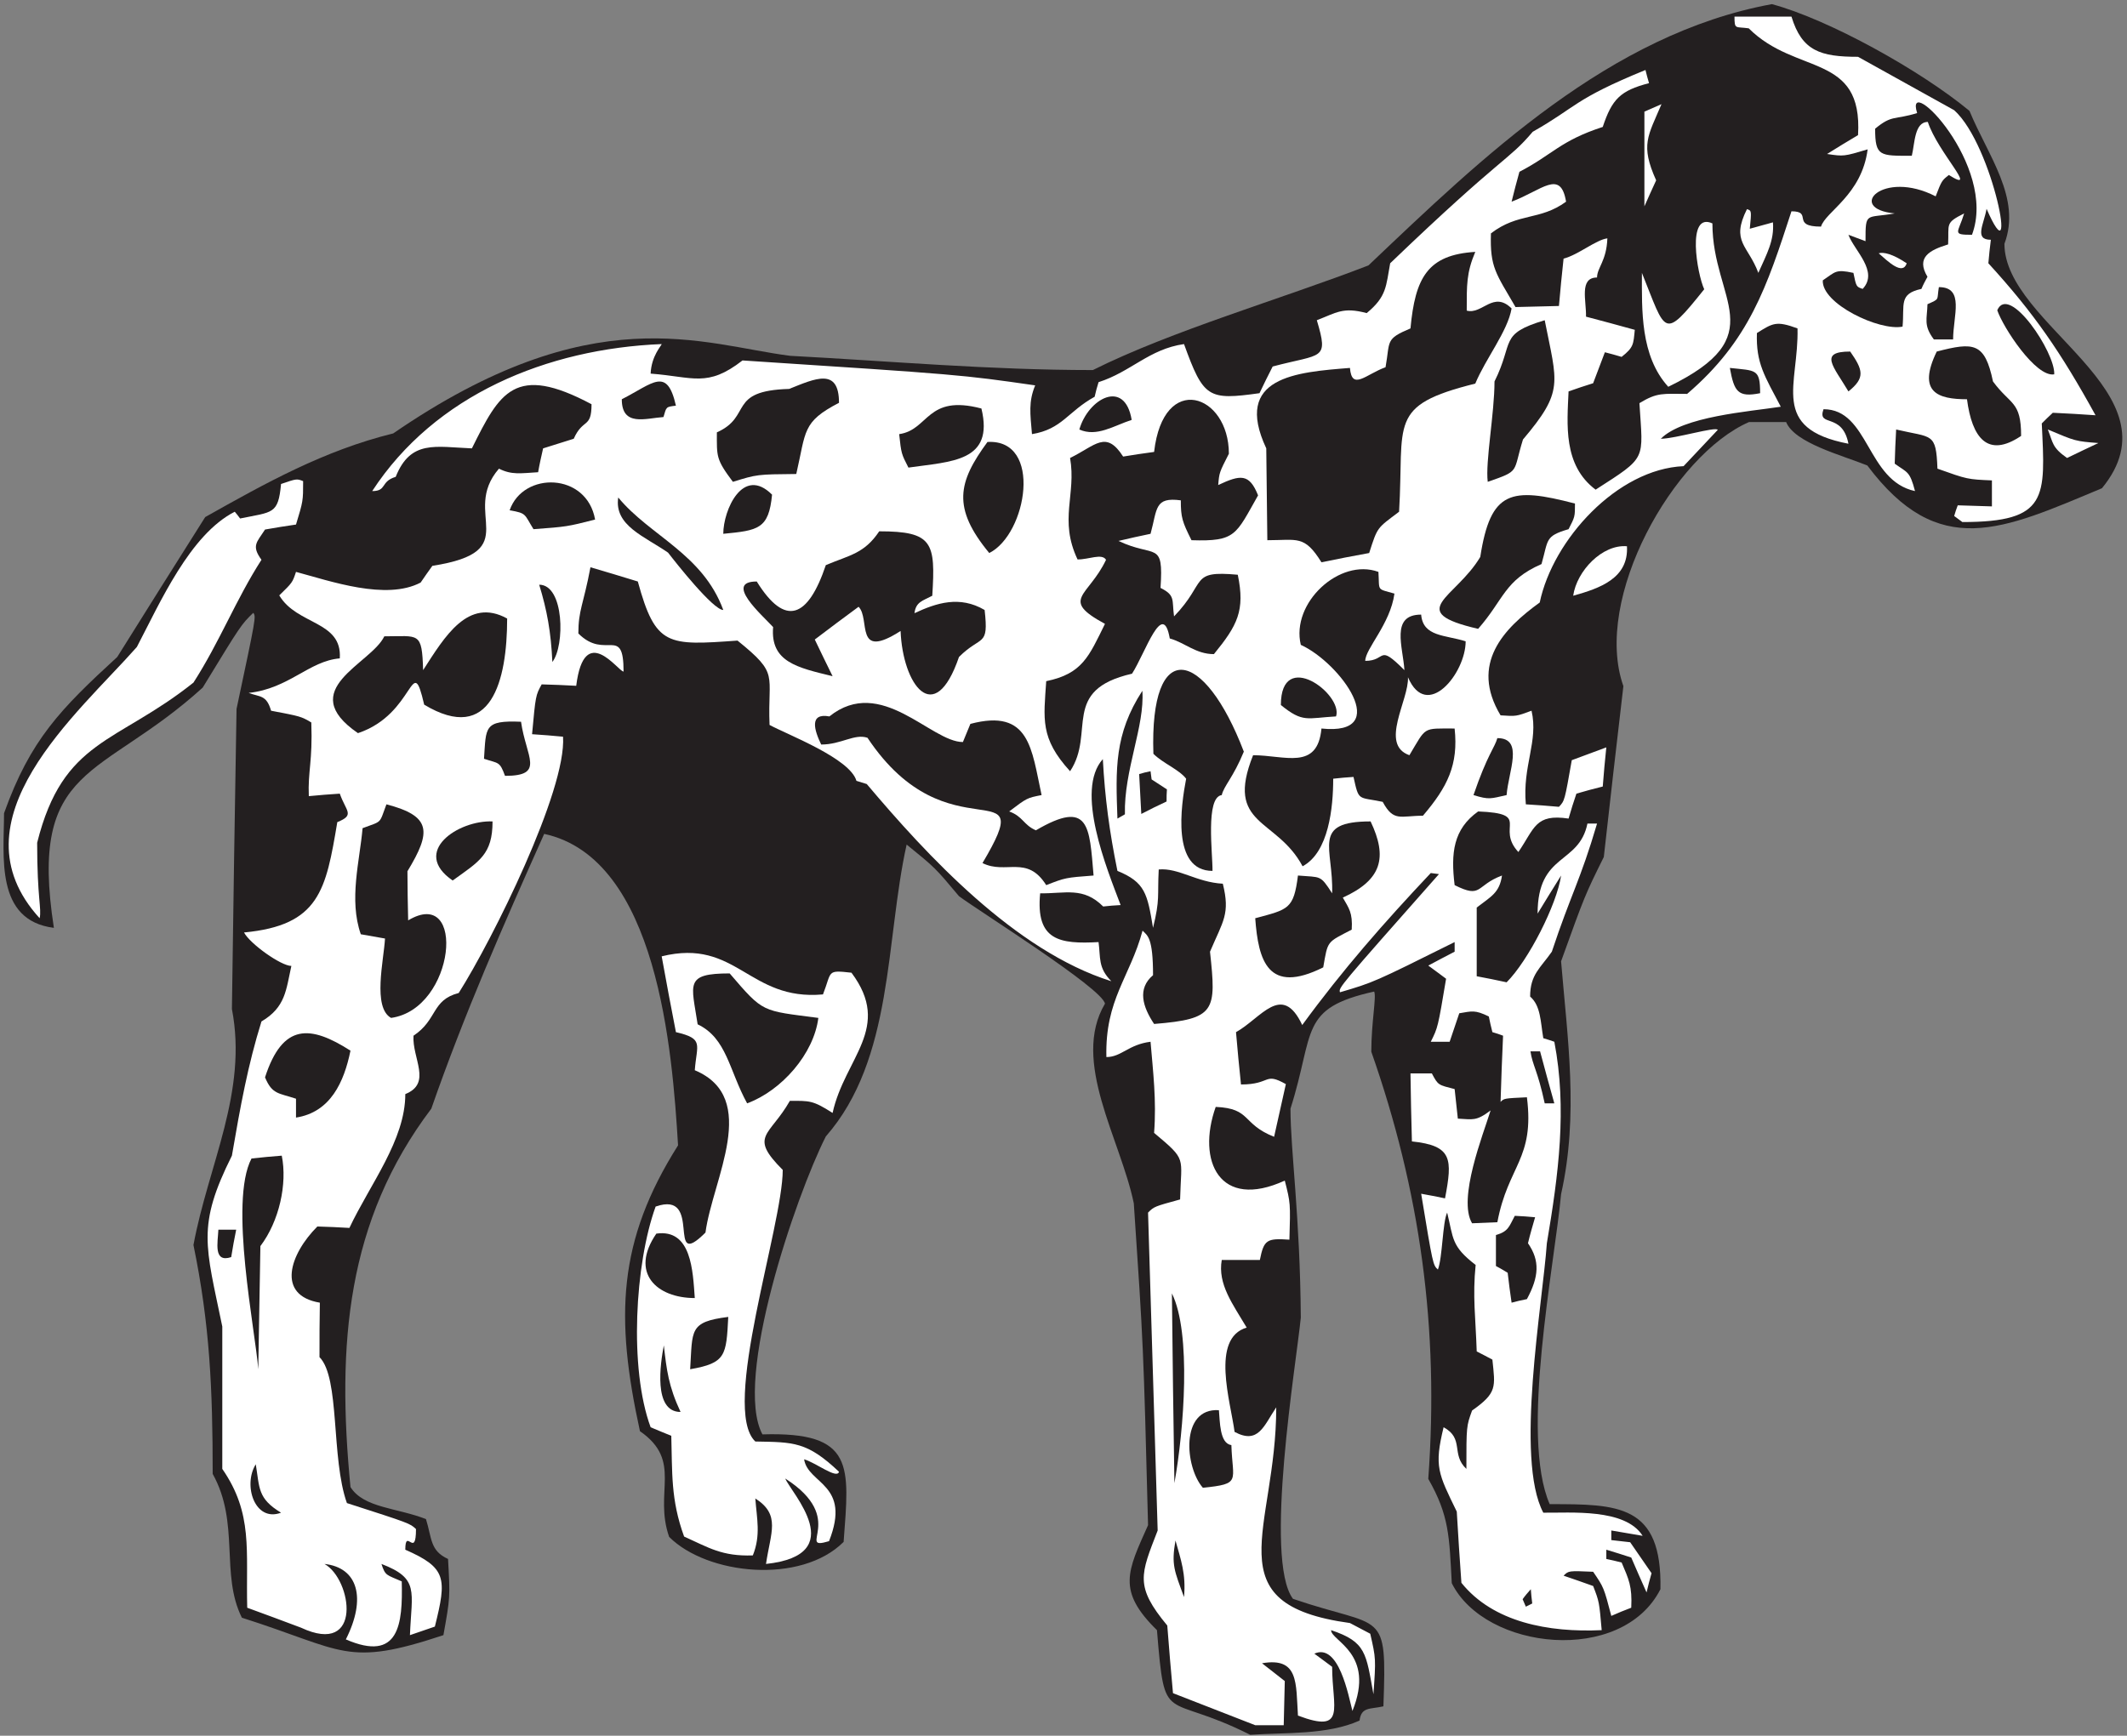
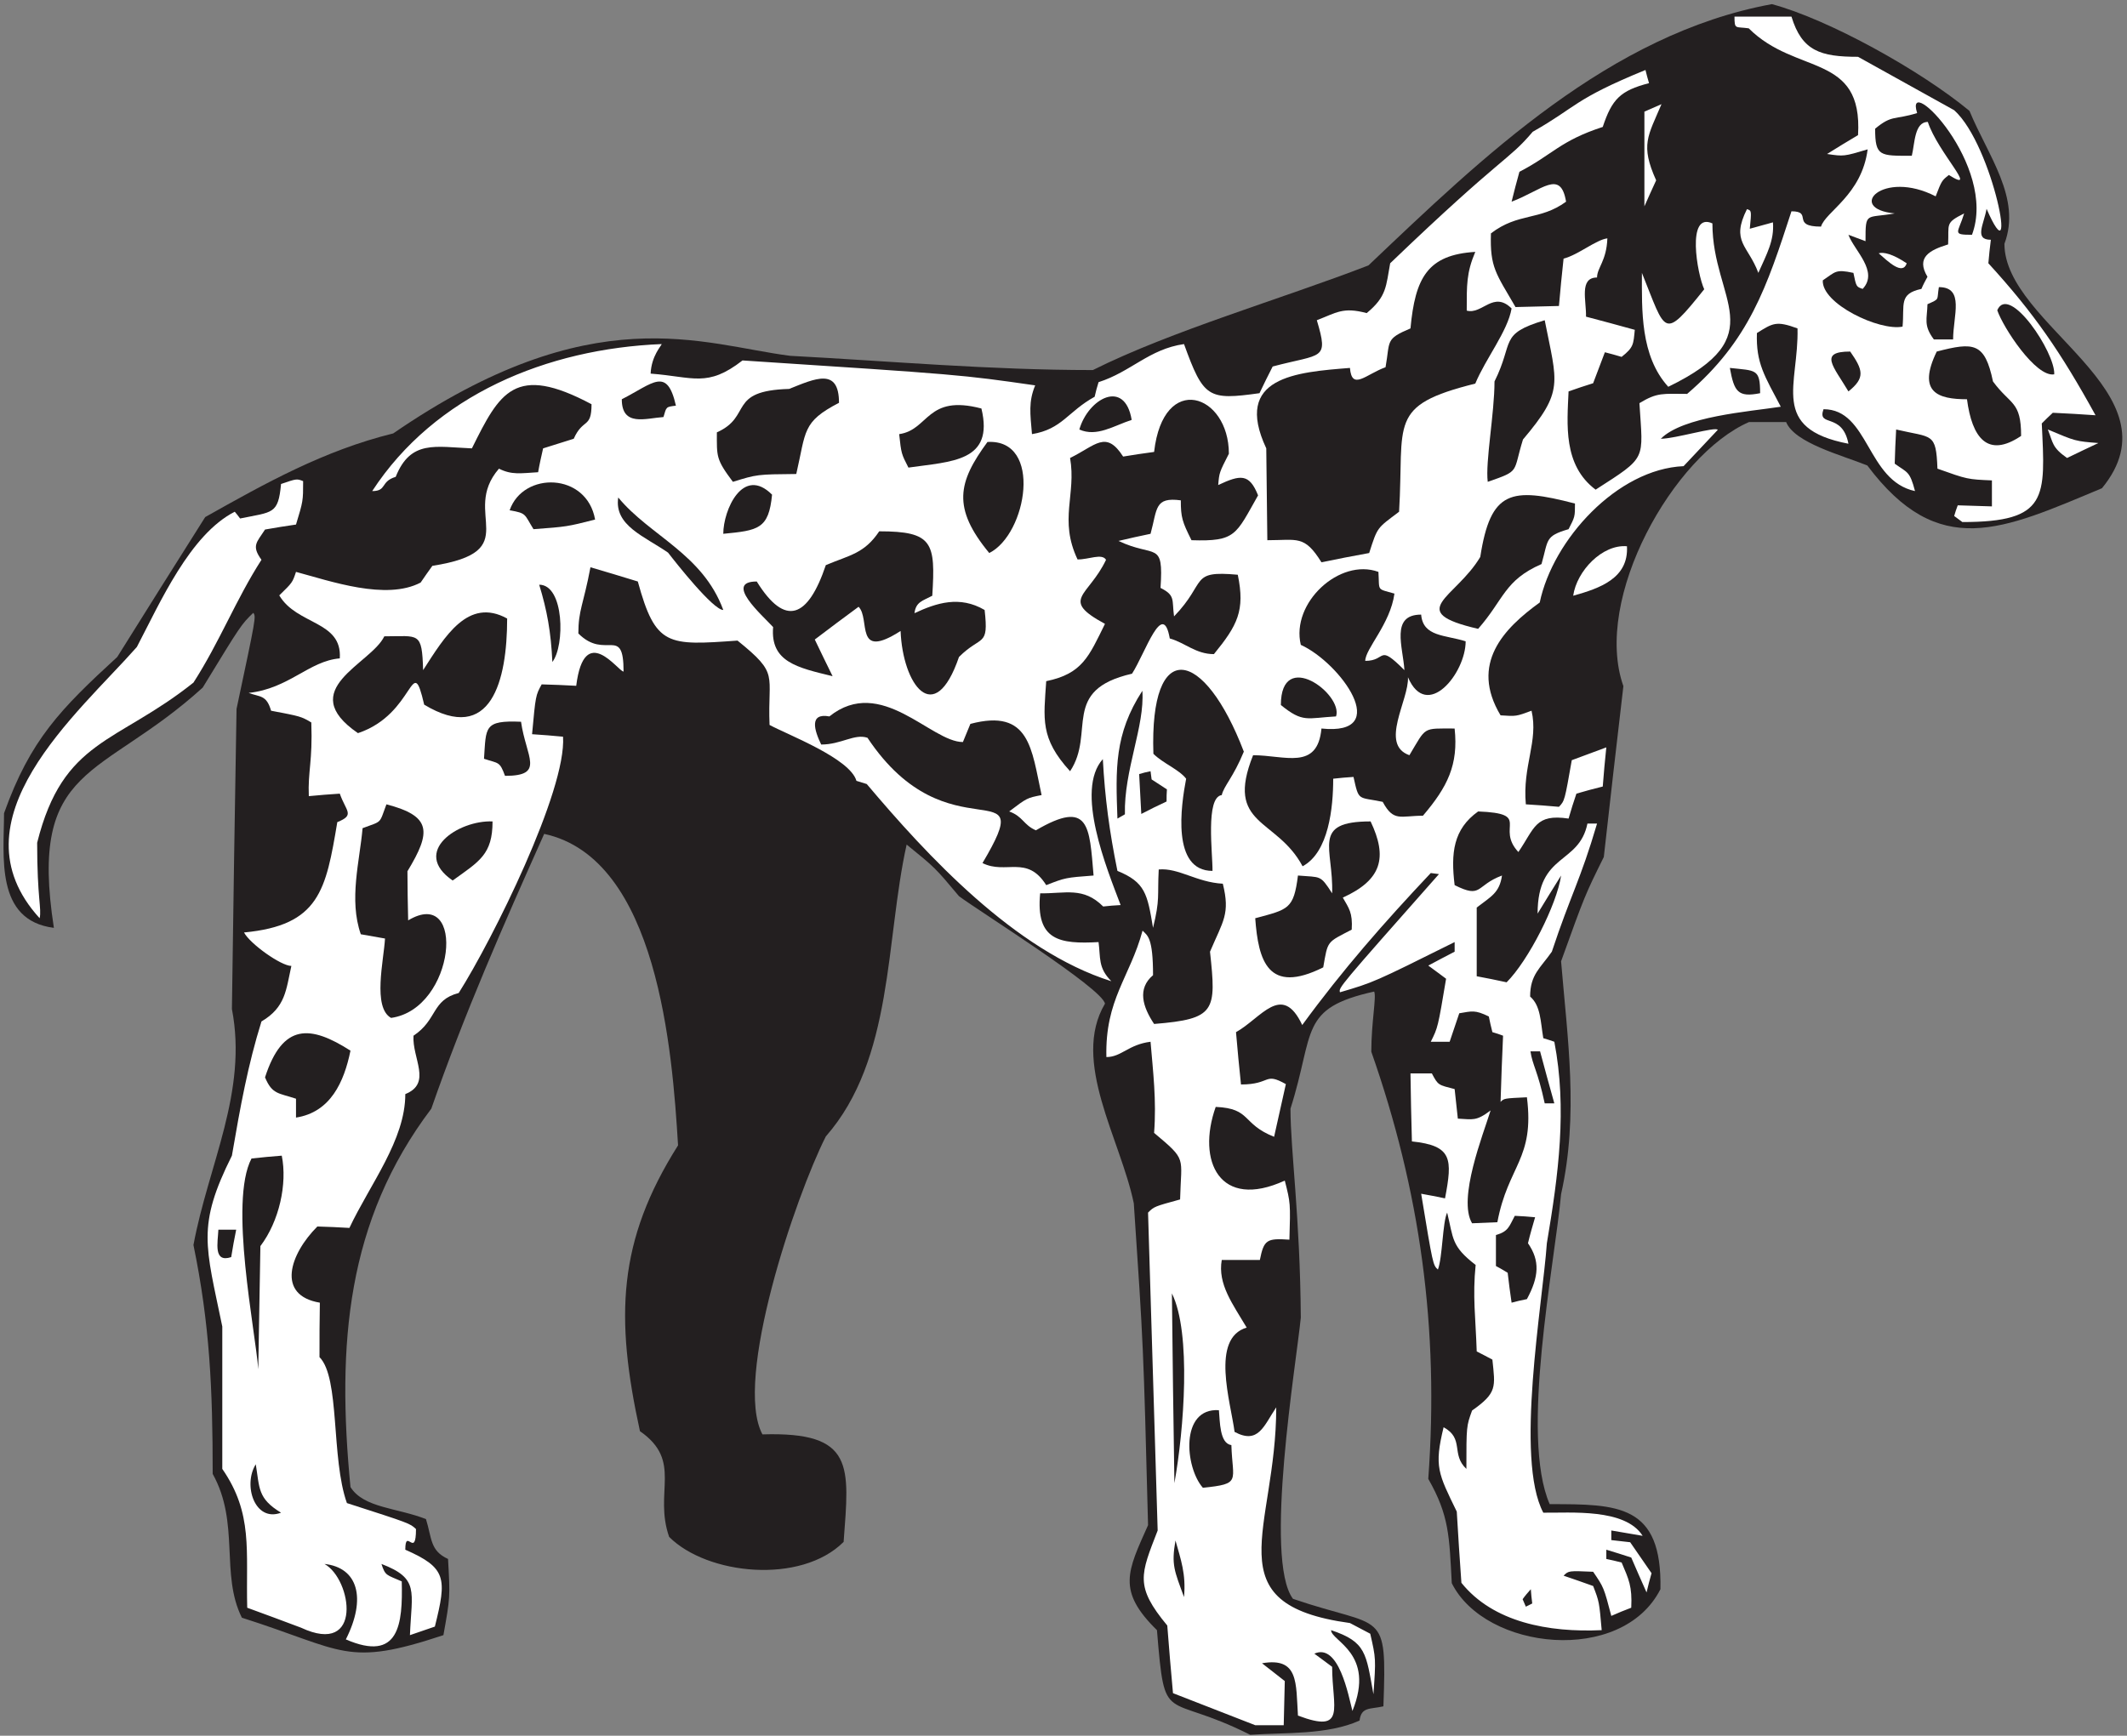
<svg xmlns="http://www.w3.org/2000/svg" viewBox="0 0 573.333 468" height="468" width="573.333" xml:space="preserve" id="svg2" version="1.1">
  <rect x="0" y="0" width="573.333" height="468" fill="#808080" stroke="none" />
  <defs id="defs6" />
  <g transform="matrix(1.333,0,0,-1.333,0,468)" id="g10">
    <g transform="scale(0.1)" id="g12">
      <path id="path14" style="fill:#231f20;fill-opacity:1;fill-rule:nonzero;stroke:none" d="m 2528.16,1.875 c -175.68,88.562 -172.07,12.246 -188.64,211.688 -81.36,79.914 -59.76,118.8 -18,212.394 -9.36,362.883 -9.36,362.883 -28.81,650.883 -26.62,129.6 -127.43,287.28 -58.31,403.92 -5.04,30.96 -257.04,188.64 -295.2,217.44 -48.24,57.6 -48.24,57.6 -105.84,104.4 -43.2,-193.68 -25.92,-433.44 -163.44,-590.4 -61.2,-120.96 -187.2,-492.481 -128.16,-602.637 187.2,5.757 175.68,-63.364 164.16,-217.442 -86.4,-86.398 -275.76,-66.965 -352.8,10.074 -31.68,90.727 28.08,153.364 -59.04,213.84 -50.4,230.403 -45.36,384.485 77.04,578.165 -11.52,190.08 -41.04,580.32 -270.72,630 C 1017.6,1639.16 939.121,1460.6 872.156,1268.36 700.801,1041.56 680.641,791.719 708.723,503 c 26.636,-42.48 94.32,-41.762 152.632,-64.797 12.176,-38.953 8.024,-63.992 44.645,-80.644 4.32,-77.754 4.32,-77.754 -9.359,-154.082 -197.282,-65.516 -199.438,-30.957 -407.52,35.285 -43.922,87.84 -3.601,191.519 -59.043,290.879 0,171.355 -5.758,302.402 -38.879,462.957 30.242,162.722 110.156,309.602 77.762,477.362 2.879,202.31 5.762,404.64 9.359,606.96 39.602,186.48 39.602,186.48 33.836,194.4 C 487.68,2247.56 487.68,2247.56 409.922,2120.12 204,1932.92 57.117,1968.2 108.961,1634.12 -10.562,1649.24 8.16,1779.56 8.16,1865.96 61.441,2015 122.641,2076.92 237.117,2182.04 c 59.043,94.32 118.082,188.64 177.844,282.96 121.68,68.4 239.762,134.64 380.16,169.2 404.049,277.71 624.769,179.53 802.799,156.96 203.04,-10.8 403.2,-28.8 612,-28.8 158.78,79.39 381.87,143.91 557.28,211.68 230.4,218.88 487.44,468 815.76,528.48 115.2,-30.96 301.68,-134.64 399.6,-216 37.48,-90.89 105.41,-176.14 70.66,-268.77 0,-165.61 357.03,-300.03 197.18,-494.43 -201.6,-84.24 -329.76,-146.88 -474.48,46.08 -51.84,20.88 -146.88,45.36 -164.16,87.84 -25.2,0 -50.4,0 -74.88,0 -152.64,-66.24 -316.8,-357.12 -254.17,-534.24 -13.67,-115.2 -26.62,-230.4 -39.6,-345.6 -38.15,-77.04 -38.15,-77.04 -86.39,-210.96 12.96,-156.24 35.99,-310.31 0,-470.88 -12.96,-141.837 -83.52,-488.88 -23.04,-627.122 138.25,0 227.52,0 223.92,-172.083 -77.76,-153.355 -354.24,-123.835 -421.92,12.25 -5.04,94.317 -5.04,136.793 -47.52,210.958 22.32,304.558 -16.56,583.207 -115.2,863.997 0,59.76 10.8,111.6 5.76,121.69 -152.63,-33.86 -119.52,-80.65 -169.2,-236.89 0,-84.24 19.44,-218.16 20.88,-422.637 -8.64,-89.285 -75.6,-488.887 -15.84,-568.797 182.88,-62.649 190.08,-16.567 182.88,-217.446 -27.28,-6.199 -44.73,-0.664 -48.24,-28.797 C 2683.68,1.16 2598,6.926 2528.16,1.875 v 0" />
      <path id="path16" style="fill:#ffffff;fill-opacity:1;fill-rule:nonzero;stroke:none" d="m 2538.24,21.316 c -55.44,21.605 -110.88,43.203 -166.31,64.809 -4.33,46.07 -7.93,91.434 -11.53,136.797 -66.24,79.922 -54.01,102.957 -19.44,192.234 -6.48,214.563 -12.96,429.121 -19.44,642.974 12.24,12.23 12.24,12.23 64.8,26.63 2.15,87.88 14.77,78.09 -52.56,134.64 5.04,66.24 -2.16,123.84 -7.2,184.32 -44.91,-5.61 -58.85,-30.95 -89.29,-30.95 -2.88,116.7 47.73,161.35 73.13,255.7 10.08,-10.08 21.2,-13.79 21.2,-90.11 -32.4,-27.36 -20.88,-64.08 2.16,-98.64 124.56,10.08 126,25.92 113.04,146.16 26.64,62.64 41.04,76.32 25.91,137.52 -53.27,2.88 -89.27,32.4 -129.6,28.8 -2.86,-55.44 2.89,-59.04 -11.51,-118.08 -11.52,69.12 -15.84,92.16 -72,115.2 -16.56,81.36 -25.2,147.6 -29.52,226.08 -56.88,-63.36 7.92,-221.04 36.01,-295.2 -12.25,-0.72 -23.77,-1.44 -35.29,-2.88 -40.32,40.32 -76.32,25.92 -127.44,26.64 -9.36,-95.76 39.6,-102.96 118.08,-98.64 4.32,-31.68 -1.44,-51.84 25.92,-79.19 -195.12,61.19 -373.68,255.59 -494.64,398.87 -7.2,2.16 -14.4,4.32 -20.88,6.48 -12.96,45.36 -138.24,92.88 -175.68,113.04 -4.32,104.4 20.88,101.52 -64.8,170.64 -141.12,-10.08 -165.6,-12.24 -201.6,119.52 -32.4,10.08 -64.08,19.44 -95.76,28.8 -14.4,-76.32 -24.48,-86.4 -24.48,-133.92 55.16,-55.16 91.44,18.12 91.44,-77.04 -10.89,0 -79.41,102.02 -95.76,-28.8 -23.76,1.44 -46.8,2.16 -69.84,2.88 -12.24,-22.32 -12.24,-22.32 -19.44,-100.8 20.88,-1.44 41.76,-2.88 62.64,-5.04 7.2,-108.72 -142.56,-410.4 -210.962,-518.4 -55.442,-14.4 -42.477,-54 -91.438,-86.4 -2.945,-45.73 38.059,-96.23 -16.558,-118.08 0,-92.88 -71.282,-182.16 -113.043,-270.72 -21.598,1.45 -43.2,2.16 -64.801,2.88 -55.707,-55.716 -83.824,-139.27 5.043,-154.083 -0.723,-36.719 -0.723,-73.437 -0.723,-110.156 41.766,-41.758 23.043,-204.485 55.442,-295.203 127.441,-41.035 127.441,-41.035 139.679,-52.559 0,-61.301 -21.597,4.422 -21.597,-41.762 83.519,-36.714 84.238,-57.593 59.757,-155.515 -17.281,-5.762 -33.839,-11.524 -50.398,-17.285 3.598,89.289 19.437,114.484 -57.606,144.003 7.926,-24.48 10.086,-21.601 41.047,-35.285 2.161,-86.394 -5.043,-164.16 -113.043,-117.351 42.059,83.086 24.61,145.332 -43.199,152.636 55.617,-30.996 78.598,-187.871 -47.523,-128.875 -36.719,13.668 -72.719,27.352 -108.715,40.313 -2.879,115.926 12.234,190.086 -50.402,280.801 0,96.48 0,192.246 0,287.996 -33.84,164.16 -51.84,203.045 19.441,345.605 17.277,100.8 32.394,183.61 59.762,271.44 48.957,28.8 49.675,64.08 60.476,112.32 -20.781,0 -83.414,44.53 -95.761,67.68 152.64,14.4 165.601,85.68 188.64,223.2 36.367,14.54 17.524,21.72 5.039,57.6 -20.879,-1.44 -41.758,-2.88 -62.64,-5.04 -2.157,50.4 7.925,69.84 5.043,149.04 -20.883,12.24 -20.883,12.24 -81.36,23.76 -9.359,32.4 -22.32,27.36 -45.363,36 81.363,8.64 122.402,64.8 184.32,69.84 5.102,76.47 -86.75,67 -122.394,127.44 26.632,25.92 26.632,25.92 33.836,47.52 69.839,-18.72 182.16,-58.32 252.004,-21.6 7.917,11.52 15.839,23.04 23.757,33.84 190.08,29.52 55.442,105.12 134.64,196.56 25.92,-12.96 43.2,-9.36 79.2,-7.2 2.88,16.56 6.48,32.4 10.08,48.24 20.16,6.48 41.04,12.96 61.92,19.44 18.78,42.25 36,19.9 36,69.84 -155.52,82.8 -185.76,23.76 -241.922,-89.28 -73.437,2.88 -123.84,18 -154.078,-57.6 -31.504,-9.45 -17.226,-28.8 -47.519,-28.8 126.718,194.4 353.519,288 585.359,297.36 0,-2.81 -20.81,-23.52 -22.32,-59.76 86.4,-6.48 114.48,-28.8 185.76,26.64 441.36,-28.8 441.36,-28.8 591.84,-50.4 -13.68,-33.12 -10.08,-56.88 -6.48,-98.64 61.2,10.08 72,45.36 126.72,75.6 2.16,10.08 5.04,20.16 7.92,29.52 65.52,20.88 102.24,66.96 172.8,77.04 39.6,-109.44 48.96,-113.76 152.64,-99.36 8.64,18 17.28,36 26.64,54 100.09,26.64 113.75,11.52 89.28,93.6 39.6,15.12 52.56,27.36 100.81,14.4 41.03,33.84 38.87,54.72 47.52,100.8 230.39,221.04 237.81,206.21 288.21,265.97 89.27,50.4 81.86,65.23 228.02,124.99 2.16,-8.64 4.32,-17.28 7.2,-26.64 -58.32,-15.12 -74.88,-32.4 -93.6,-88.56 -86.4,-28.08 -101.52,-56.16 -168.48,-90.72 -5.76,-20.16 -10.8,-40.32 -15.84,-60.48 61.54,23.08 99.06,66.61 110.16,0 -53.28,-38.88 -96.48,-21.6 -151.92,-64.08 -2.17,-69.12 10.08,-80.64 49.68,-149.04 28.8,0.72 58.32,1.44 87.84,2.16 2.88,32.4 5.76,64.08 9.36,95.76 30.24,7.92 65.51,38.16 88.56,41.04 -1.63,-45.78 -20.88,-59.46 -20.88,-79.2 -36.55,0 -21.45,-46.87 -22.32,-79.2 32.4,-8.64 65.52,-17.28 98.64,-26.64 -2.88,-29.52 -2.15,-35.28 -26.64,-54.72 -11.52,3.6 -23.03,6.48 -33.84,9.36 -7.92,-20.88 -15.84,-41.76 -23.76,-62.64 -16.56,-5.04 -33.12,-10.8 -49.68,-16.56 -2.88,-66.24 -11.52,-149.04 54.72,-198.72 105.12,67.68 95.76,58.32 88.56,174.96 36.72,22.32 47.52,18.72 96.48,18.72 126,108 161.28,216.72 210.96,369.36 44.49,0 -2.16,-30.96 59.76,-30.96 9.1,30.34 82.33,63.93 94.32,156.24 -48.24,-14.4 -48.24,-14.4 -82.08,-9.36 20.88,12.96 41.76,25.92 62.64,38.16 10.07,167.04 -125.27,120.24 -221.04,216 -26.85,3.83 -28.8,-3.05 -28.8,23.76 38.16,0 76.32,0 115.2,0 21.22,-69.71 58.68,-81.36 134.64,-81.36 64.8,-36 129.6,-72 194.4,-108 79.38,-71.21 131.07,-349.99 65.52,-199.44 -5.37,-31.16 -25.82,-62.64 8.64,-62.64 -2.15,-15.84 -3.6,-31.68 -5.04,-47.52 92.16,-100.8 146.16,-179.28 216.72,-307.44 -28.8,2.16 -57.6,3.6 -86.4,5.04 -7.93,-7.2 -15.12,-14.4 -22.32,-21.6 7.2,-149.76 13.68,-199.44 -160.56,-199.44 -5.76,4.32 -11.52,8.64 -16.56,12.24 2.16,7.2 4.32,14.4 7.2,21.6 23.04,-0.72 46.08,-1.44 69.12,-2.16 0,18 0,35.28 0,52.56 -49.68,2.16 -49.68,2.16 -110.15,23.76 -2.89,74.16 -10.09,61.92 -83.53,79.2 -1.44,-23.04 -2.16,-46.08 -2.88,-69.12 25.91,-18.72 30.24,-14.4 41.04,-55.44 -97.92,20.88 -92.88,165.6 -185.04,165.6 -13.44,-37.55 37.97,-5.23 50.41,-69.84 -160.57,30.96 -100.09,119.52 -102.97,233.28 -43.2,15.84 -49.68,10.8 -82.09,-9.36 -2.15,-61.2 15.84,-87.12 48.25,-149.04 -65.52,-10.08 -197.28,-19.44 -242.64,-64.8 28.8,0 111.6,25.2 115.2,18 -23.04,-24.48 -46.08,-48.96 -69.12,-73.44 -133.92,-5.76 -264.24,-148.32 -290.88,-275.76 -72.72,-52.56 -141.84,-123.84 -79.2,-228.24 31.68,-2.16 31.68,-2.16 62.64,9.36 14.4,-61.92 -18.72,-111.6 -11.52,-189.36 22.33,-1.44 44.64,-2.88 66.96,-5.04 11.52,12.24 11.52,12.24 25.92,94.32 23.04,8.64 46.08,17.28 69.84,25.92 -2.88,-25.92 -5.05,-52.56 -7.2,-79.2 -18,-4.32 -36,-9.36 -53.28,-14.4 -5.75,-16.56 -10.8,-33.12 -15.84,-50.4 -67.68,10.08 -68.4,-19.44 -101.52,-67.68 -46.8,50.4 28.08,77.76 -81.36,82.08 -50.41,-36 -55.44,-84.24 -47.52,-149.04 56.16,-28.08 41.76,-0.72 95.76,19.44 -5.04,-35.28 -22.32,-42.48 -51.11,-64.8 0,-46.08 0,-92.16 0,-138.96 20.15,-3.6 40.3,-7.92 60.47,-12.24 43.92,43.92 101.51,156.96 110.16,216 -15.84,-25.2 -31.68,-51.12 -47.52,-77.04 0,123.84 83.51,97.92 100.8,182.16 6.48,0 12.96,0 19.44,0 -33.84,-115.2 -53.28,-143.99 -91.44,-259.2 -23.04,-33.11 -43.92,-46.08 -43.92,-90.72 21.6,-18.72 20.88,-50.4 26.64,-84.24 7.2,-2.16 14.4,-4.32 22.32,-7.2 25.92,-135.36 8.64,-267.12 -15.12,-407.521 -8.64,-122.398 -64.81,-436.316 -7.2,-545.035 54.72,-0.726 165.6,9.356 200.88,-46.809 -21.6,3.606 -42.48,7.208 -63.36,10.801 0,-6.472 0,-12.961 0,-19.433 12.24,-1.446 25.2,-2.879 38.15,-4.328 14.41,-20.875 28.81,-41.754 43.21,-62.633 -3.6,-12.961 -7.2,-25.918 -10.08,-38.879 -10.8,23.762 -20.88,47.519 -30.97,70.555 -17.27,5.761 -33.83,10.8 -50.39,15.839 0,-5.757 0,-12.234 0,-18.718 10.08,-2.161 20.16,-4.317 30.96,-7.2 14.4,-33.836 21.6,-48.242 19.43,-91.441 -13.67,-5.039 -27.35,-10.805 -40.31,-16.555 -15.13,57.598 -15.13,57.598 -36.72,89.278 -49.68,2.16 -49.68,2.16 -59.76,-7.918 19.44,-6.489 39.6,-13.684 59.76,-20.879 12.24,-31.684 12.24,-31.684 17.28,-89.281 -107.28,-5.047 -219.6,15.839 -283.68,95.753 -3.6,48.243 -6.48,96.485 -9.36,144.004 -37.44,77.039 -46.08,90.723 -26.64,170.637 42.48,-23.039 14.4,-54.719 46.08,-84.238 0,86.406 0,86.406 11.52,118.086 51.12,35.996 46.8,47.515 41.05,102.957 -10.81,5.761 -21.61,11.511 -31.68,16.562 -2.17,67.676 -8.65,111.594 -2.17,174.949 -49.68,38.165 -44.64,53.287 -57.6,105.857 -9.36,-19.45 -9.36,-90.728 -18.72,-115.208 -10.08,9.351 -10.08,9.351 -33.84,153.358 15.84,-2.88 31.68,-5.76 48.24,-9.35 15.12,79.91 15.12,106.55 -66.96,115.19 -1.43,46.08 -2.16,92.16 -2.88,137.52 14.4,0 28.8,0 43.2,0 12.96,-24.48 12.96,-23.04 46.08,-31.68 2.17,-19.44 4.32,-39.6 6.48,-59.76 30.24,-1.44 36.72,-5.76 66.24,16.56 -15.12,-48.96 -66.96,-178.56 -37.44,-228.24 16.56,0.71 33.84,1.44 51.12,2.16 21.6,115.2 75.6,127.45 59.76,252.71 -46.08,-2.15 -46.08,-2.15 -53.28,-9.35 1.44,44.64 2.88,89.28 5.04,133.92 -7.2,2.88 -14.4,5.04 -21.59,7.2 -2.89,10.8 -5.06,21.6 -7.21,31.68 -28.08,13.68 -33.84,10.8 -59.76,6.48 -6.48,-18.72 -12.96,-38.16 -19.44,-57.6 -12.96,0 -25.92,0 -38.16,0 14.4,28.8 14.4,28.8 30.96,127.44 -12.23,9.36 -24.48,18 -36,26.64 17.28,9.36 35.28,18.72 53.28,28.08 0,6.48 0,12.96 0,19.44 C 2778,1523.96 2778,1523.96 2709.6,1503.8 c -2.88,9.36 -2.88,9.36 200.16,239.04 -5.76,0.72 -11.52,1.44 -16.56,2.16 -94.32,-100.08 -177.84,-195.12 -259.92,-307.44 -41.05,87.24 -83.07,13.73 -133.92,-14.4 2.87,-35.28 6.48,-70.56 10.08,-105.84 61.54,0 46.24,25.75 90.72,0.72 -7.93,-35.27 -15.84,-70.56 -23.77,-106.56 -66.2,26.23 -45.47,57.33 -118.07,60.48 -38.88,-109.44 7.92,-209.52 139.68,-149.04 11.52,-45.36 11.52,-45.36 9.36,-119.52 -45.95,3.2 -51.6,-0.25 -59.76,-41.037 -25.92,0 -51.84,0 -77.04,0 -8.63,-48.965 22.32,-89.289 50.4,-136.804 -73.44,-21.602 -32.41,-150.481 -24.48,-210.957 48.24,-25.918 59.04,12.234 84.24,49.675 0,-249.121 -128.88,-398.152 149.04,-436.316 13.68,-7.199 27.36,-14.398 41.04,-21.606 11.52,-50.398 11.52,-50.398 6.47,-122.402 -15.11,82.805 -14.39,105.852 -85.67,129.61 0,-22.079 90.47,-46.5 43.2,-163.446 -7.92,30.242 -27.36,138.242 -77.03,115.918 11.51,-8.633 23.75,-17.273 35.99,-26.633 0,-82.5 30.05,-136.062 -69.12,-98.64 -4.32,65.515 2.16,118.801 -72.71,105.84 15.11,-11.524 30.23,-23.758 46.07,-36.004 -0.73,-29.512 -1.44,-59.035 -2.16,-89.282 -19.45,0 -38.88,0 -57.6,0 v 0" />
      <path id="path18" style="fill:#231f20;fill-opacity:1;fill-rule:nonzero;stroke:none" d="m 3085.44,261.086 c -2.16,5.039 -4.31,10.074 -6.48,15.113 5.04,7.199 10.8,13.684 16.56,20.156 0.72,-9.351 1.44,-18.718 2.88,-28.796 -4.32,-2.161 -8.64,-4.317 -12.96,-6.473 v 0" />
      <path id="path20" style="fill:#231f20;fill-opacity:1;fill-rule:nonzero;stroke:none" d="m 2394.24,280.52 c -19.44,53.281 -25.92,64.8 -17.28,114.48 10.81,-38.875 21.59,-67.676 17.28,-114.48 v 0" />
-       <path id="path22" style="fill:#ffffff;fill-opacity:1;fill-rule:nonzero;stroke:none" d="m 1548.96,347.48 c 9.36,64.083 30.24,99.356 -21.6,132.481 2.88,-40.32 11.52,-74.16 -5.04,-115.203 -62.64,-2.16 -89.28,15.84 -138.96,38.164 -27.36,74.883 -23.76,130.32 -25.92,203.758 -14.4,5.761 -28.08,11.523 -41.76,17.277 -43.92,118.809 -31.68,331.199 10.08,446.403 97.91,34.27 19.01,-134.352 100.8,-52.56 14.4,108 111.6,272.16 -21.6,328.33 3.89,52.5 19.5,63.63 -38.16,77.03 -10.08,51.12 -19.44,102.24 -28.8,153.36 151.92,37.44 175.68,-90.72 326.16,-77.04 18.44,47.13 6.58,49.58 57.6,43.92 83.52,-111.6 -13.68,-172.08 -38.16,-283.68 -40.32,25.92 -46.8,24.48 -86.4,24.48 -40.94,-72.13 -83.99,-70.1 -14.4,-139.68 0,-113.76 -126,-483.125 -55.44,-549.364 77.76,-1.433 104.4,0 169.2,-61.199 -3.92,-15.664 -47.08,18.563 -70.56,25.203 7.79,-50.644 96.23,-49.668 50.4,-165.597 -68.95,-20.68 39.29,45.011 -88.56,126.718 11.68,-28.726 132.43,-154.375 -38.88,-172.801 v 0" />
      <path id="path24" style="fill:#231f20;fill-opacity:1;fill-rule:nonzero;stroke:none" d="m 517.203,549.082 c 7.918,-48.242 3.598,-69.121 51.117,-97.918 -53.039,-19.894 -77.507,55.691 -51.117,97.918 v 0" />
      <path id="path26" style="fill:#231f20;fill-opacity:1;fill-rule:nonzero;stroke:none" d="m 2432.4,501.563 c -36.43,41.328 -46.38,161.882 32.4,156.953 2.16,-22.364 1.27,-67.571 25.2,-70.555 2.3,-73.75 20.95,-78.313 -57.6,-86.398 v 0" />
      <path id="path28" style="fill:#231f20;fill-opacity:1;fill-rule:nonzero;stroke:none" d="m 2374.8,510.918 c -2.16,128.164 -3.6,256.316 -5.04,383.762 39.6,-79.922 24.48,-275.762 5.04,-383.762 v 0" />
      <path id="path30" style="fill:#231f20;fill-opacity:1;fill-rule:nonzero;stroke:none" d="m 1342.32,789.563 c 5.76,-49.68 9.36,-82.083 33.84,-134.641 -55.81,0 -40.66,98.848 -33.84,134.641 v 0" />
      <path id="path32" style="fill:#231f20;fill-opacity:1;fill-rule:nonzero;stroke:none" d="m 522.242,741.316 c -5.762,77.766 -59.762,338.404 -13.683,426.244 20.164,2.16 40.324,4.32 61.203,5.76 11.515,-56.88 -5.039,-132.48 -43.203,-182.882 -1.438,-82.801 -2.875,-165.594 -4.317,-249.122 v 0" />
      <path id="path34" style="fill:#231f20;fill-opacity:1;fill-rule:nonzero;stroke:none" d="m 1395.6,741.316 c 5.04,79.204 -2.88,95.766 77.04,105.84 -4.03,-78.023 -4.53,-93.23 -77.04,-105.84 v 0" />
      <path id="path36" style="fill:#231f20;fill-opacity:1;fill-rule:nonzero;stroke:none" d="m 3056.64,875.957 c -2.88,20.168 -5.76,40.32 -7.92,60.481 -7.92,5.046 -15.84,9.363 -23.76,13.679 0,20.879 0,41.758 0,62.653 25.2,7.19 26.64,17.27 38.15,38.87 13.69,-0.72 27.37,-1.44 41.05,-2.88 -5.04,-17.28 -10.08,-34.56 -14.4,-52.561 24.48,-35.281 22.32,-67.683 -2.16,-113.035 -10.8,-2.168 -20.88,-4.324 -30.96,-7.207 v 0" />
      <path id="path38" style="fill:#231f20;fill-opacity:1;fill-rule:nonzero;stroke:none" d="m 1327.2,1015.64 c 71.32,10.19 73.77,-75.874 77.76,-130.32 -77,0 -132.29,50.832 -77.76,130.32 v 0" />
      <path id="path40" style="fill:#231f20;fill-opacity:1;fill-rule:nonzero;stroke:none" d="m 441.602,1023.56 c 11.519,0 23.757,0 35.996,0 -3.598,-18 -7.2,-36.724 -10.078,-55.435 -36.637,-12.219 -27.047,29.465 -25.918,55.435 v 0" />
      <path id="path42" style="fill:#231f20;fill-opacity:1;fill-rule:nonzero;stroke:none" d="m 598.559,1250.36 c 0,12.96 0,25.92 0,38.16 -35.473,11.82 -48.161,8.44 -62.641,43.2 35.785,110.47 91.91,105.68 172.805,54 -12.961,-63.36 -40.325,-124.56 -110.164,-135.36 v 0" />
      <path id="path44" style="fill:#231f20;fill-opacity:1;fill-rule:nonzero;stroke:none" d="m 1510.8,1279.16 c -36.72,66.97 -41.04,131.76 -100.08,159.84 -12.25,81.69 -27.4,102.96 64.8,102.96 69.12,-80.64 64.08,-74.88 179.28,-90 -9.07,-72.57 -74.15,-147.04 -144,-172.8 v 0" />
      <path id="path46" style="fill:#231f20;fill-opacity:1;fill-rule:nonzero;stroke:none" d="m 3123.61,1279.16 c -14.41,66.97 -24.49,76.32 -28.81,105.12 6.48,0 12.97,0 19.44,0 9.37,-34.56 18.72,-69.84 28.8,-105.12 -6.48,0 -12.96,0 -19.43,0 v 0" />
      <path id="path48" style="fill:#231f20;fill-opacity:1;fill-rule:nonzero;stroke:none" d="m 790.801,1451.96 c -37.77,20.98 -14.762,116.43 -12.242,160.56 -16.555,2.88 -33.121,5.76 -48.957,8.64 -24.481,69.84 -2.161,148.32 3.597,214.56 40.578,15.22 33.028,7.66 48.242,48.24 90.715,-23.76 91.442,-54.72 42.481,-135.36 0,-33.12 0.719,-66.24 1.437,-99.36 118.094,70.86 95.719,-179.1 -34.558,-197.28 v 0" />
      <path id="path50" style="fill:#231f20;fill-opacity:1;fill-rule:nonzero;stroke:none" d="m 2538.24,1653.56 c 66.96,18 77.76,18 86.4,86.4 46.78,-4.07 44.56,2.2 69.12,-36 3.09,91.49 -43.3,145.44 77.76,145.44 34.57,-72.72 23.04,-118.08 -56.16,-154.08 12.24,-21.6 20.16,-30.24 18,-64.8 -50.78,-26.5 -48.06,-21.43 -57.6,-76.32 -111.74,-55.87 -131.24,13.46 -137.52,99.36 v 0" />
      <path id="path52" style="fill:#ffffff;fill-opacity:1;fill-rule:nonzero;stroke:none" d="m 80.16,1653.56 c -181.437,198.72 77.762,414 196.559,548.64 46.801,89.28 107.281,227.52 198.004,273.6 3.597,-4.32 7.195,-8.64 10.797,-13.68 66.238,13.68 77.039,7.92 82.8,69.84 31.68,10.8 31.68,10.8 44.641,5.76 0,-40.32 0,-40.32 -14.402,-87.84 -20.879,-2.88 -41.758,-6.48 -62.641,-10.08 -16.559,-25.92 -28.074,-32.4 -7.195,-61.2 C 476.879,2297.96 444.477,2213 391.199,2130.2 234.961,2005.64 127.68,2016.44 75.121,1806.2 c 0,-113.04 9.355,-132.48 5.039,-152.64 v 0" />
      <path id="path54" style="fill:#231f20;fill-opacity:1;fill-rule:nonzero;stroke:none" d="m 2115.6,1720.52 c -38.88,61.92 -81.36,20.87 -128.88,44.64 117.89,198.64 -68.95,7.18 -232.56,253.44 -26.43,8.81 -52.91,-13.68 -93.6,-13.68 -13.92,28.76 -24.91,64.42 16.56,56.88 104.56,83.65 205.09,-51.84 270,-51.84 5.04,12.24 10.08,24.48 15.12,36.72 120.49,31.87 123.65,-50.99 144,-144 -29.52,-5.76 -29.52,-5.76 -65.52,-33.12 28.08,-10.08 28.8,-27.36 54,-38.16 108.58,63.51 108.12,8.36 116.64,-91.44 -56.88,-4.32 -56.88,-4.32 -95.76,-19.44 v 0" />
      <path id="path56" style="fill:#231f20;fill-opacity:1;fill-rule:nonzero;stroke:none" d="m 915.359,1729.88 c -84.961,58.32 11.52,122.4 80.641,119.52 0,-66.96 -26.641,-80.64 -80.641,-119.52 v 0" />
      <path id="path58" style="fill:#231f20;fill-opacity:1;fill-rule:nonzero;stroke:none" d="m 2398.55,1935.8 c -14.39,18.72 -46.79,30.96 -66.23,50.4 -7.89,236.88 102.58,214.52 182.88,4.32 -21.59,-52.56 -40.32,-69.12 -44.64,-87.84 -33.33,-4.16 -18.22,-118.79 -18.72,-153.36 -83.13,0 -63.77,131.99 -53.29,186.48 v 0" />
      <path id="path60" style="fill:#231f20;fill-opacity:1;fill-rule:nonzero;stroke:none" d="m 2634,1758.68 c -52.56,98.64 -157.68,80.64 -100.08,224.64 64.08,0 130.32,-31.68 138.24,54 145.62,-15.33 38.19,132.95 -41.76,169.2 -20.39,84.97 78.63,176.35 156.96,147.6 2.48,-39.76 -4.66,-33.33 32.4,-43.92 -8.54,-61.91 -59.04,-111.52 -59.04,-136.08 44.09,0 24.36,36.13 79.2,-18.72 -2.89,46.96 -28.76,112.32 33.84,112.32 3.75,-45.06 48.41,-40.82 90,-54 0,-64.67 -78.45,-161.84 -116.64,-72.72 2.16,-46.08 -58.32,-136.08 2.88,-157.68 34.99,58.32 25.51,54 91.44,54 7.92,-73.44 -14.4,-118.08 -64.08,-176.4 -45.65,0 -59.2,-13.08 -81.36,28.08 -50.49,10.52 -47.86,0.09 -59.04,50.4 -13.68,-0.72 -27.36,-2.16 -41.04,-3.6 0,-58.2 -8.91,-148.85 -61.92,-177.12 v 0" />
      <path id="path62" style="fill:#231f20;fill-opacity:1;fill-rule:nonzero;stroke:none" d="m 2259.6,1855.16 c -3.6,100.08 -6.49,170.64 50.4,258.48 5.04,-72 -37.44,-160.56 -35.28,-249.84 -5.04,-2.88 -10.08,-5.76 -15.12,-8.64 v 0" />
      <path id="path64" style="fill:#231f20;fill-opacity:1;fill-rule:nonzero;stroke:none" d="m 2307.84,1864.52 c -1.45,27.36 -2.88,54 -4.32,80.64 7.2,2.16 15.12,4.32 23.04,5.76 0.71,-5.04 1.44,-10.8 2.16,-16.56 10.08,-6.48 20.16,-12.96 30.96,-20.16 -0.72,-7.92 -0.72,-15.84 -0.72,-24.48 -17.28,-7.92 -34.56,-16.56 -51.12,-25.2 v 0" />
-       <path id="path66" style="fill:#231f20;fill-opacity:1;fill-rule:nonzero;stroke:none" d="m 2979.6,1902.68 c 28.08,82.08 43.2,96.48 48.24,115.2 54.47,0 22.25,-67.53 18.72,-115.2 -32.67,-7.26 -34.97,-9.84 -66.96,0 v 0" />
      <path id="path68" style="fill:#231f20;fill-opacity:1;fill-rule:nonzero;stroke:none" d="m 1021.2,1941.56 c -10.84,29.81 -12.76,24.65 -42.477,34.56 4.406,63.92 -0.868,78.1 74.877,74.88 10,-71.45 49.78,-109.44 -32.4,-109.44 v 0" />
      <path id="path70" style="fill:#231f20;fill-opacity:1;fill-rule:nonzero;stroke:none" d="m 2163.84,1950.92 c -61.2,66.96 -53.28,105.84 -48.24,182.16 73.44,15.12 86.4,50.4 118.8,115.92 -92.23,49.96 -33.5,54.46 2.16,129.6 -8.25,13.75 -35.58,0.24 -57.6,0.72 -38.16,80.64 -2.16,131.04 -15.12,205.2 51.82,25.31 72.37,57.18 107.29,2.88 20.87,3.6 41.75,6.48 62.63,9.36 18.54,163.13 151.2,117.31 151.2,-3.6 -19.44,-38.16 -19.44,-38.16 -21.6,-63.36 45.23,21.2 62.85,23.61 80.64,-20.88 -45.36,-79.92 -44.64,-93.6 -134.64,-90.72 -18.72,37.44 -21.59,46.08 -21.59,80.64 -53.61,7.14 -47.27,-16.99 -61.21,-67.68 -21.6,-4.32 -43.2,-9.36 -64.8,-14.4 74.16,-35.28 91.44,2.16 84.96,-95.04 30.58,-15.29 22.76,-23.84 27.36,-57.6 67.68,70.05 30.23,93.2 128.88,84.24 15.11,-72.72 -0.73,-102.24 -48.24,-160.56 -36.72,0 -58.33,23.04 -89.28,31.68 -14.17,80.29 -48.92,-28.46 -76.32,-71.28 -145.17,-33.18 -73.37,-119.42 -125.28,-197.28 v 0" />
      <path id="path72" style="fill:#231f20;fill-opacity:1;fill-rule:nonzero;stroke:none" d="m 723.84,2027.96 c -128.879,88.56 26.64,139.68 53.277,195.84 70.488,0 76.067,10.26 78.485,-68.4 43.8,67.9 90.785,147.92 169.918,104.4 0,-126 -32.399,-255.6 -167.762,-174.24 -25.922,111.1 -17.445,-18.78 -133.918,-57.6 v 0" />
      <path id="path74" style="fill:#231f20;fill-opacity:1;fill-rule:nonzero;stroke:none" d="m 2590.08,2084.84 c 0,115.86 126.54,21.79 111.6,-23.04 -59,-3.28 -66.65,-13.48 -111.6,23.04 v 0" />
      <path id="path76" style="fill:#231f20;fill-opacity:1;fill-rule:nonzero;stroke:none" d="m 1821.12,2234.6 c -94.32,-60.48 -60.48,24.48 -84.96,48.96 -29.52,-21.6 -59.04,-43.92 -88.56,-66.24 11.52,-24.48 23.76,-48.96 36,-74.16 -71.08,17.31 -126.14,28.64 -120.24,99.36 -22.43,24.34 -100.18,92.16 -33.12,92.16 57.8,-93.13 103.71,-73.59 139.68,33.12 47.52,20.16 77.76,23.04 108,68.4 108.7,0 114.01,-22.66 107.28,-130.32 -19.65,-10.47 -33.13,-12.26 -36,-35.28 44.64,20.88 91.44,36 141.84,6.48 8.64,-76.32 -6.48,-49.68 -51.84,-95.04 -50,-145.99 -113.95,-54.86 -118.08,52.56 v 0" />
      <path id="path78" style="fill:#231f20;fill-opacity:1;fill-rule:nonzero;stroke:none" d="m 1116.96,2171.96 c -2.88,61.2 -10.8,104.4 -26.64,156.24 50.81,0 52.22,-123.59 26.64,-156.24 v 0" />
      <path id="path80" style="fill:#231f20;fill-opacity:1;fill-rule:nonzero;stroke:none" d="m 2988.96,2238.92 c -150.78,35 -45.25,61.89 4.32,145.44 20.88,134.64 61.92,141.84 191.52,108 0,-26.64 0,-26.64 -12.96,-51.84 -48.18,-14.17 -40.52,-20.85 -54.72,-70.56 -75.6,-33.12 -75.6,-71.28 -128.16,-131.04 v 0" />
      <path id="path82" style="fill:#231f20;fill-opacity:1;fill-rule:nonzero;stroke:none" d="m 1350.96,2393 c -47.52,33.12 -109.44,54.72 -100.8,111.6 64.08,-77.76 170.64,-113.76 212.4,-227.52 -20.47,0 -95.69,95.24 -111.6,115.92 v 0" />
      <path id="path84" style="fill:#ffffff;fill-opacity:1;fill-rule:nonzero;stroke:none" d="m 3181.2,2305.88 c 7.2,50.4 59.05,104.4 108.72,100.08 3.6,-64.8 -54.72,-84.96 -108.72,-100.08 v 0" />
      <path id="path86" style="fill:#231f20;fill-opacity:1;fill-rule:nonzero;stroke:none" d="m 2672.16,2373.56 c -34.56,55.44 -48.24,44.64 -109.45,44.64 -0.71,61.92 -1.43,123.84 -2.15,185.76 -67.68,144.72 60.48,154.08 169.2,162.72 3.88,-46.64 31.99,-13.11 72,1.44 9.58,53.62 -1.24,56.74 50.4,78.48 9.54,102.27 34.23,148.94 131.04,154.8 -18,-42.48 -17.28,-66.96 -17.28,-118.8 31.12,-8.64 53.94,41.1 90.72,4.32 -7.92,-46.08 -52.56,-101.52 -73.44,-151.92 -178.56,-44.64 -143.28,-77.76 -154.08,-259.2 -44.64,-33.84 -43.2,-29.52 -60.48,-83.52 -32.4,-5.76 -64.8,-12.24 -96.48,-18.72 v 0" />
      <path id="path88" style="fill:#231f20;fill-opacity:1;fill-rule:nonzero;stroke:none" d="m 2000.4,2392.28 c -75.6,91.44 -63.36,143.28 -3.6,224.64 112.32,6.48 79.92,-186.48 3.6,-224.64 v 0" />
      <path id="path90" style="fill:#231f20;fill-opacity:1;fill-rule:nonzero;stroke:none" d="m 1462.56,2431.16 c 0,48.08 39.71,138.12 98.64,79.2 -6.63,-69.64 -27.79,-72.35 -98.64,-79.2 v 0" />
      <path id="path92" style="fill:#231f20;fill-opacity:1;fill-rule:nonzero;stroke:none" d="m 1078.8,2440.52 c -18.84,30.13 -13.22,32.32 -48.24,38.16 27.19,79.13 156.05,76.89 172.8,-18.72 -56.88,-14.4 -56.88,-14.4 -124.56,-19.44 v 0" />
      <path id="path94" style="fill:#231f20;fill-opacity:1;fill-rule:nonzero;stroke:none" d="m 1482,2536.28 c -34.56,46.08 -32.4,51.12 -32.4,100.08 72.72,32.4 20.16,84.24 146.16,87.84 52.68,21.07 100.8,43.94 100.8,-28.08 -74.88,-38.88 -66.24,-56.88 -86.4,-144 -79.2,-0.72 -79.2,-0.72 -128.16,-15.84 v 0" />
      <path id="path96" style="fill:#231f20;fill-opacity:1;fill-rule:nonzero;stroke:none" d="m 3008.4,2536.28 c -5.04,40.32 13.68,138.24 13.68,203.04 40.32,80.64 7.92,95.76 101.53,123.84 25.19,-128.16 39.59,-142.56 -43.93,-241.2 -21.17,-67.76 -4.41,-62.42 -71.28,-85.68 v 0" />
      <path id="path98" style="fill:#231f20;fill-opacity:1;fill-rule:nonzero;stroke:none" d="m 1836.96,2565.08 c -14.4,28.08 -14.4,28.08 -18.72,67.68 60.74,8.67 54.94,81.15 166.32,51.84 26.19,-108.26 -60.82,-106.92 -147.6,-119.52 v 0" />
      <path id="path100" style="fill:#ffffff;fill-opacity:1;fill-rule:nonzero;stroke:none" d="m 4179.84,2584.52 c -30.96,21.6 -28.08,30.96 -38.88,57.6 56.16,-23.76 56.16,-23.76 102.24,-27.36 -21.6,-10.08 -42.48,-20.16 -63.36,-30.24 v 0" />
      <path id="path102" style="fill:#231f20;fill-opacity:1;fill-rule:nonzero;stroke:none" d="m 3977.52,2703.32 c -59.18,0 -101.04,14.14 -61.2,96.48 74.88,19.44 97.2,18.72 113.76,-60.48 35.28,-48.24 56.88,-38.88 56.88,-110.16 -68.18,-46.02 -99.36,-3.09 -109.44,74.16 v 0" />
      <path id="path104" style="fill:#231f20;fill-opacity:1;fill-rule:nonzero;stroke:none" d="m 2182.56,2642.12 c 18.04,62.73 91.83,103.46 105.84,19.44 -36.71,-11.93 -70.46,-35.17 -105.84,-19.44 v 0" />
      <path id="path106" style="fill:#231f20;fill-opacity:1;fill-rule:nonzero;stroke:none" d="m 1257.36,2703.32 c 63.45,32.28 91.35,66.65 109.44,-12.96 -20.69,-2.59 -18.94,-2.18 -25.2,-23.04 -36.09,-2.49 -84.24,-20.19 -84.24,36 v 0" />
      <path id="path108" style="fill:#231f20;fill-opacity:1;fill-rule:nonzero;stroke:none" d="m 3498,2766.68 c 52.64,-5.85 61.2,-1.17 61.2,-51.12 -45.28,-9.06 -52.52,3.37 -61.2,51.12 v 0" />
      <path id="path110" style="fill:#231f20;fill-opacity:1;fill-rule:nonzero;stroke:none" d="m 3737.77,2719.16 c -30.39,51.01 -60.88,80.64 3.59,80.64 26.14,-37.5 30.7,-53.2 -3.59,-80.64 v 0" />
      <path id="path112" style="fill:#ffffff;fill-opacity:1;fill-rule:nonzero;stroke:none" d="m 3373.44,2728.52 c -56.88,62.64 -53.28,155.52 -53.28,230.4 49.27,-122.12 42.35,-137.68 126,-33.12 -14.11,30.09 -36.51,157.32 16.55,133.2 0,-156.24 124.56,-226.8 -89.27,-330.48 v 0" />
      <path id="path114" style="fill:#231f20;fill-opacity:1;fill-rule:nonzero;stroke:none" d="m 4038.72,2883.32 c 23.57,55 117.78,-85.81 115.2,-129.6 -37.12,-6.75 -103.35,94.7 -115.2,129.6 v 0" />
      <path id="path116" style="fill:#231f20;fill-opacity:1;fill-rule:nonzero;stroke:none" d="m 3910.56,2824.28 c -21.6,28.8 -13.68,41.04 -12.96,71.28 25.74,11.44 18.53,7.42 23.04,34.56 52.65,0 28.8,-58.19 28.8,-105.84 -12.96,0 -25.92,0 -38.88,0 v 0" />
      <path id="path118" style="fill:#231f20;fill-opacity:1;fill-rule:nonzero;stroke:none" d="m 3685.92,2943.8 c 25.92,17.28 25.21,23.04 61.92,15.12 5.77,-28.08 5.77,-28.08 18.72,-32.4 33.12,35.28 -17.28,77.76 -28.79,109.44 11.51,-4.32 23.03,-8.64 34.55,-12.96 0,60.78 0.53,45.71 59.04,56.16 -99.39,9.47 -24.31,89.73 82.8,34.56 12.23,31.68 12.23,31.68 26.64,43.2 63.04,-39.48 -22.28,45.44 -42.48,107.28 -27.36,0 -26.26,-43.82 -32.4,-68.4 -64.44,0 -74.16,-1.85 -74.16,54.72 34.56,28.8 38.88,17.28 84.96,31.68 -27.32,86.34 163.49,-105.99 110.88,-246.24 -41.77,0 -27.76,3.45 -15.84,43.2 -39.06,-19.53 -30.49,-20.6 -32.4,-62.64 -37.62,-11.63 -65.36,-26.18 -41.76,-65.52 -4.32,-7.92 -8.64,-15.84 -12.24,-24.48 -46.34,-9.93 -33.97,-31.56 -38.16,-76.32 -46.73,-9.34 -163.99,46.24 -161.28,93.6 v 0" />
      <path id="path120" style="fill:#ffffff;fill-opacity:1;fill-rule:nonzero;stroke:none" d="m 3555.6,2958.92 c -20.88,56.16 -56.16,62.64 -23.04,128.88 9.37,-2.88 9.37,-2.88 5.76,-39.6 15.12,4.32 30.96,8.64 46.8,12.96 2.88,-36.72 -12.24,-63.36 -29.52,-102.24 v 0" />
      <path id="path122" style="fill:#ffffff;fill-opacity:1;fill-rule:nonzero;stroke:none" d="m 3798.96,2998.52 c 9.36,2.88 27.9,-0.83 56.69,-20.27 -8.36,-25.12 -37.9,3.82 -56.69,20.27 v 0" />
      <path id="path124" style="fill:#ffffff;fill-opacity:1;fill-rule:nonzero;stroke:none" d="m 3325.2,3093.56 c 0,64.08 0,128.16 0,191.52 11.52,5.04 23.04,10.08 34.56,15.12 -27.36,-64.8 -43.2,-82.08 -10.8,-154.08 -7.92,-17.28 -15.85,-34.56 -23.76,-52.56 v 0" />
    </g>
  </g>
</svg>